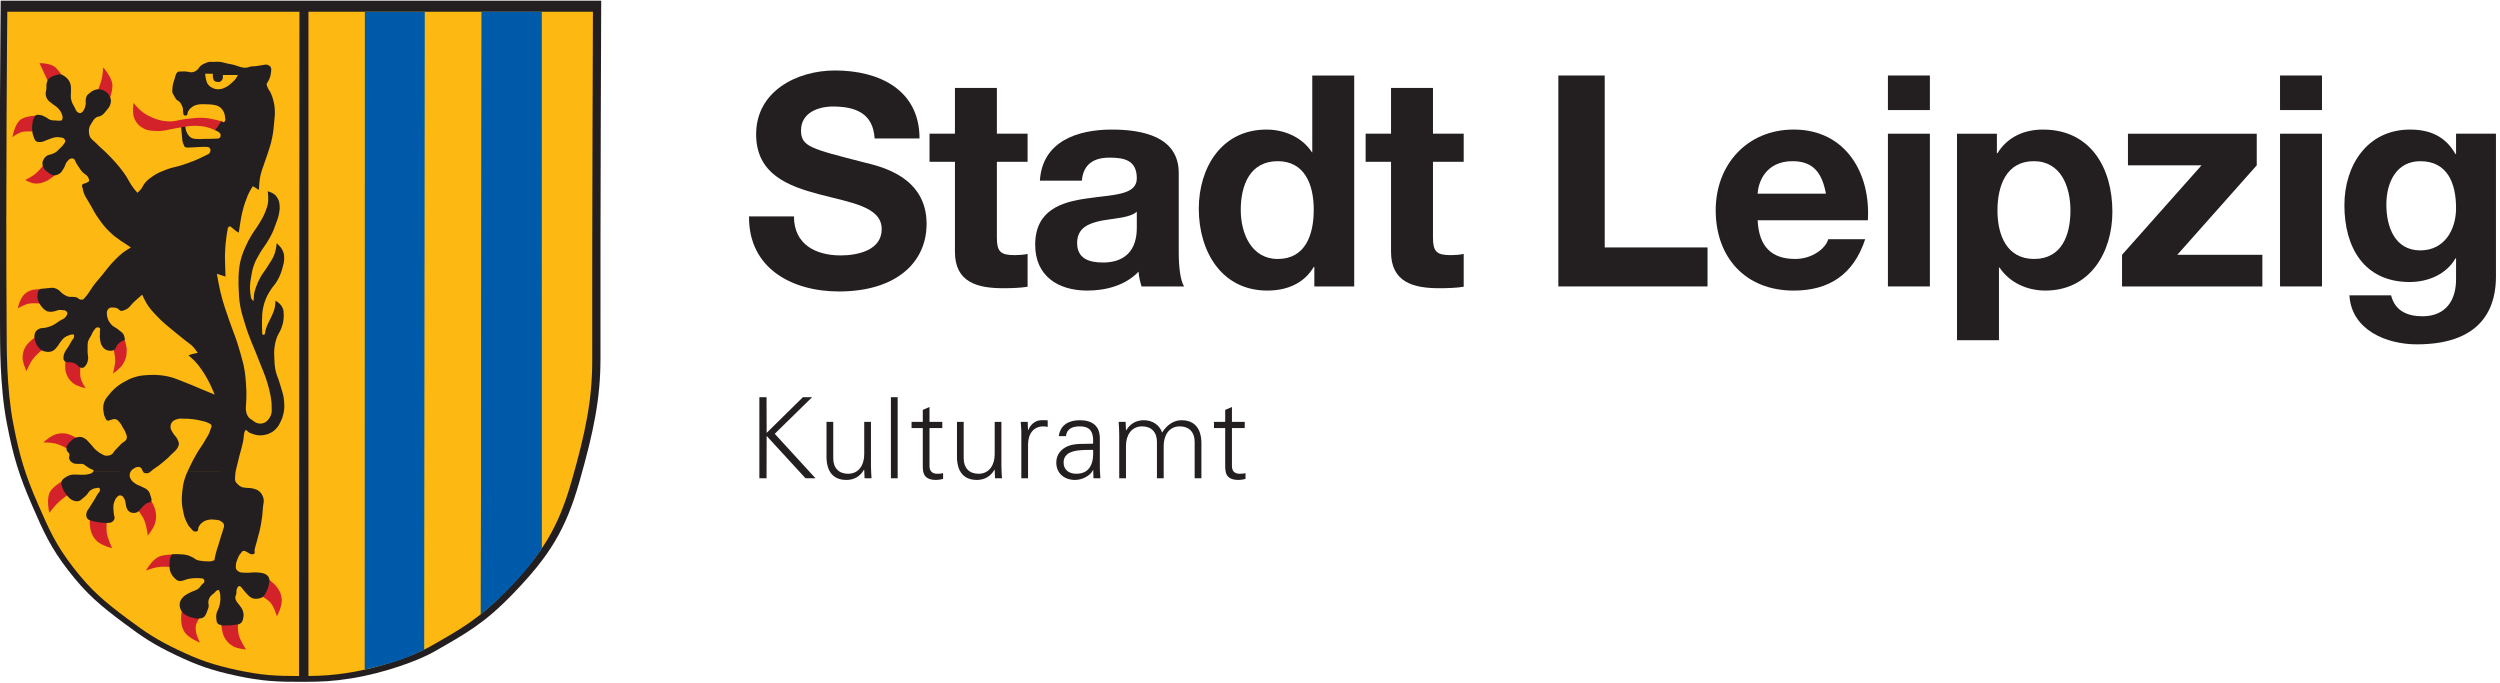
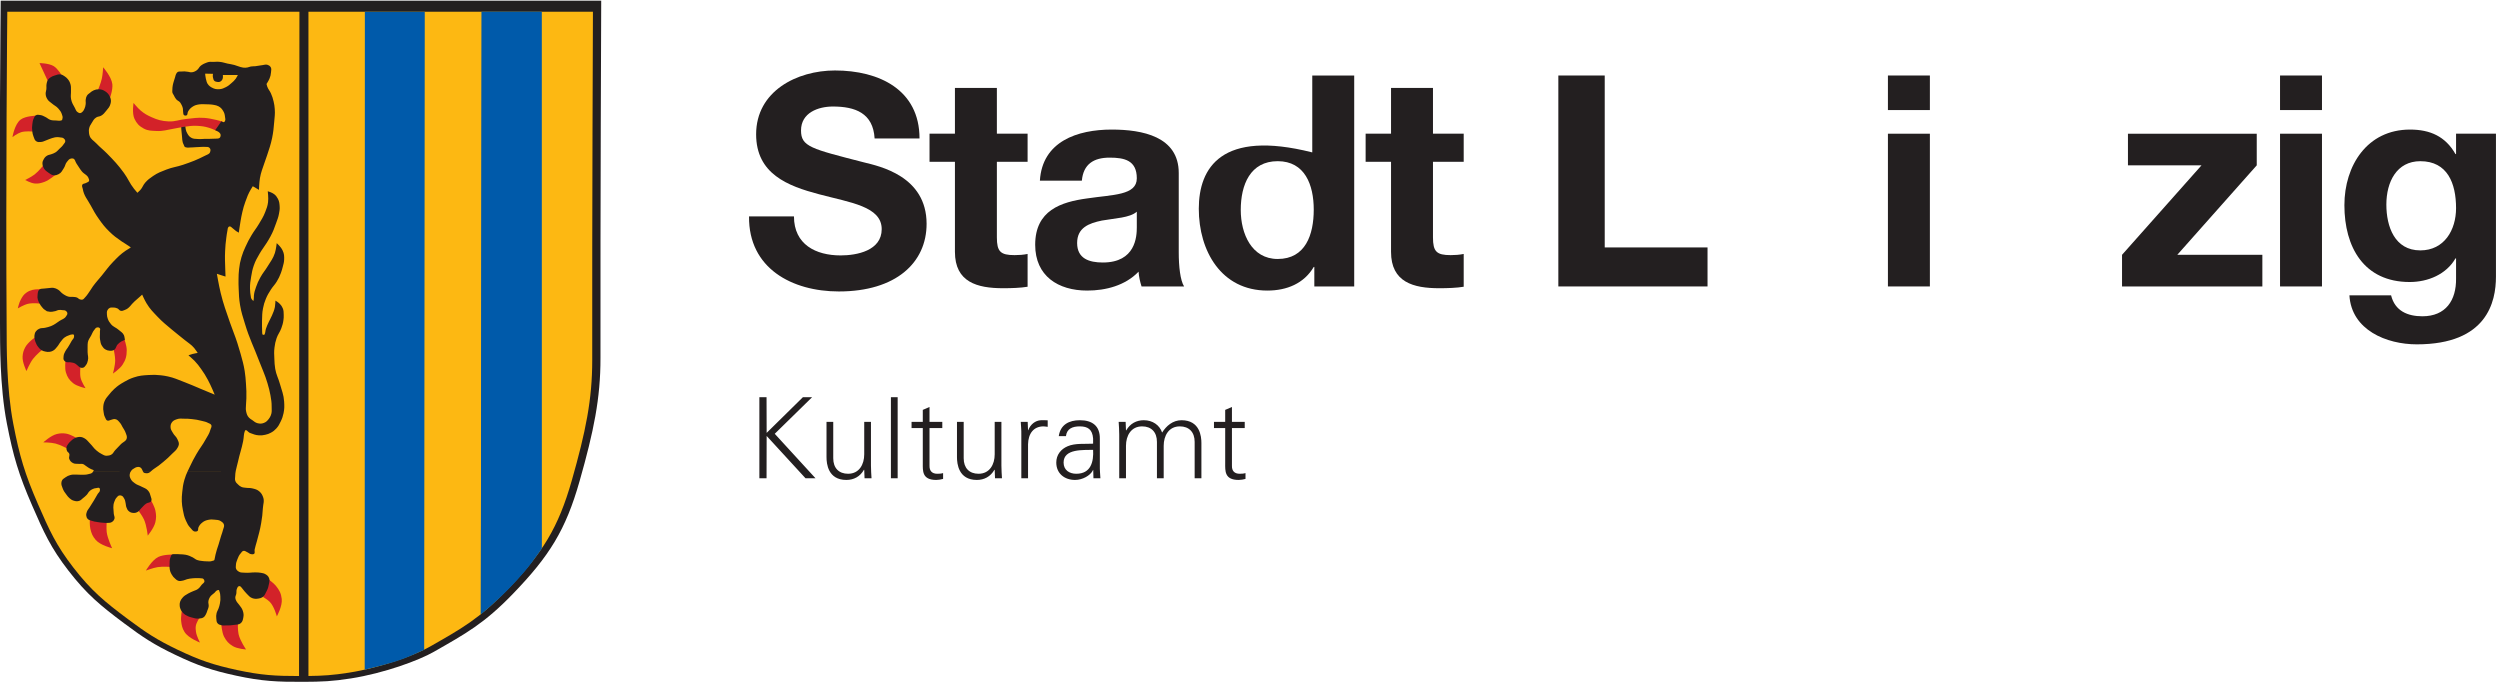
<svg xmlns="http://www.w3.org/2000/svg" width="100%" height="100%" viewBox="0 0 611 167" xml:space="preserve" style="fill-rule:evenodd;clip-rule:evenodd;stroke-linejoin:round;stroke-miterlimit:2;">
  <g transform="matrix(4.167,0,0,4.167,1020.89,-2083.99)">
    <g transform="matrix(1,0,0,1,-378.054,433.465)">
      <path d="M133.101,66.692L168.322,66.692C168.322,66.692 168.268,79.004 168.279,87.651C168.283,90.012 167.882,91.958 167.056,94.862C166.239,97.743 165.28,99.267 163.152,101.473C161.461,103.227 160.385,103.81 158.504,104.883C157.627,105.385 155.606,106.134 153.637,106.444C152.561,106.613 151.941,106.639 150.851,106.643C149.312,106.65 148.426,106.609 146.921,106.284C145.477,105.971 144.669,105.693 143.336,105.057C142.102,104.468 141.446,104.037 140.351,103.218C138.943,102.166 138.151,101.512 137.074,100.121C136.029,98.771 135.625,97.863 134.944,96.298C134.158,94.495 133.836,93.409 133.461,91.478C133.035,89.278 133.068,86.706 133.061,85.748C132.998,77.038 133.101,66.692 133.101,66.692" style="fill:rgb(35,31,32);fill-rule:nonzero;" />
    </g>
    <g transform="matrix(1,0,0,1,-378.054,433.465)">
      <path d="M150.599,106.303C149.218,106.304 148.366,106.254 146.966,105.951C145.557,105.648 144.77,105.376 143.47,104.757C142.266,104.181 141.627,103.76 140.559,102.962C139.185,101.935 138.413,101.298 137.363,99.941C136.344,98.626 135.95,97.74 135.285,96.215C134.519,94.455 134.204,93.397 133.84,91.513C133.425,89.368 133.456,86.859 133.45,85.925C133.389,77.43 133.488,67.341 133.488,67.341L150.622,67.341L150.599,106.303Z" style="fill:rgb(253,184,18);fill-rule:nonzero;" />
    </g>
    <g transform="matrix(1,0,0,1,-378.054,433.465)">
      <path d="M151.151,67.341L167.836,67.341C167.836,67.341 167.784,79.349 167.795,87.782C167.798,90.084 167.408,91.982 166.602,94.814C165.804,97.622 164.869,99.108 162.794,101.259C161.145,102.971 160.096,103.539 158.262,104.586C157.407,105.075 155.436,105.806 153.515,106.107C152.587,106.252 152.007,106.29 151.151,106.3L151.151,67.341Z" style="fill:rgb(253,184,18);fill-rule:nonzero;" />
    </g>
    <g transform="matrix(1,0,0,1,-378.054,433.465)">
      <path d="M154.46,67.345L157.973,67.345L157.939,104.76C157.939,104.76 157.283,105.072 156.85,105.239C156.294,105.451 155.969,105.539 155.395,105.695C155.029,105.795 154.45,105.927 154.45,105.927L154.46,67.345Z" style="fill:rgb(0,90,170);fill-rule:nonzero;" />
    </g>
    <g transform="matrix(1,0,0,1,-378.054,433.465)">
      <path d="M161.311,67.345L164.824,67.345C164.824,67.517 164.805,98.66 164.805,98.66C164.805,98.66 164.582,99.139 164.228,99.638C163.873,100.138 163.387,100.659 162.983,101.094C162.364,101.761 161.261,102.672 161.261,102.672L161.311,67.345Z" style="fill:rgb(0,90,170);fill-rule:nonzero;" />
    </g>
    <g transform="matrix(1,0,0,1,-378.054,433.465)">
      <path d="M135.877,71.432C135.877,71.432 136.073,71.228 136.234,71.158C136.402,71.087 136.696,71.092 136.696,71.092C136.696,71.092 136.459,70.689 136.218,70.536C135.934,70.357 135.377,70.353 135.377,70.353L135.877,71.432Z" style="fill:rgb(211,34,41);fill-rule:nonzero;" />
    </g>
    <g transform="matrix(1,0,0,1,-378.054,433.465)">
      <path d="M139.11,70.598C139.11,70.598 139.089,71.013 139.031,71.271C138.971,71.541 138.802,71.942 138.802,71.942C138.802,71.942 139.048,72 139.179,72.088C139.333,72.193 139.491,72.451 139.491,72.451C139.491,72.451 139.688,71.929 139.649,71.588C139.599,71.151 139.11,70.598 139.11,70.598" style="fill:rgb(211,34,41);fill-rule:nonzero;" />
    </g>
    <g transform="matrix(1,0,0,1,-378.054,433.465)">
      <path d="M135.19,73.438C135.19,73.438 134.561,73.445 134.266,73.67C133.916,73.936 133.79,74.692 133.79,74.692C133.79,74.692 134.081,74.474 134.298,74.407C134.552,74.326 134.981,74.367 134.981,74.367C134.981,74.367 134.998,74.032 135.051,73.827C135.091,73.671 135.19,73.438 135.19,73.438" style="fill:rgb(211,34,41);fill-rule:nonzero;" />
    </g>
    <g transform="matrix(1,0,0,1,-378.054,433.465)">
      <path d="M135.617,76.333C135.617,76.333 135.767,76.574 135.907,76.683C136.053,76.795 136.337,76.882 136.337,76.882C136.337,76.882 135.961,77.217 135.666,77.321C135.454,77.394 135.322,77.434 135.098,77.415C134.865,77.395 134.535,77.209 134.535,77.209C134.535,77.209 134.891,77.038 135.089,76.885C135.326,76.702 135.617,76.333 135.617,76.333" style="fill:rgb(211,34,41);fill-rule:nonzero;" />
    </g>
    <g transform="matrix(1,0,0,1,-378.054,433.465)">
      <path d="M145.819,74.353L146.123,73.784C146.123,73.784 145.475,73.597 145.047,73.567C144.629,73.538 144.391,73.589 143.973,73.631C143.566,73.67 143.342,73.796 142.934,73.773C142.534,73.75 142.303,73.685 141.937,73.52C141.674,73.401 141.526,73.318 141.305,73.132C141.125,72.98 140.893,72.69 140.893,72.69C140.893,72.69 140.792,73.293 140.948,73.622C141.08,73.9 141.222,74.048 141.492,74.193C141.748,74.329 141.932,74.318 142.222,74.335C142.626,74.358 142.852,74.266 143.252,74.2C143.472,74.165 143.593,74.128 143.815,74.097C144.135,74.053 144.32,74.015 144.643,74.034C144.907,74.05 145.057,74.07 145.309,74.145C145.515,74.206 145.819,74.353 145.819,74.353" style="fill:rgb(211,34,41);fill-rule:nonzero;" />
    </g>
    <g transform="matrix(1,0,0,1,-378.054,433.465)">
      <path d="M135.47,83.619C135.47,83.619 135.163,83.604 134.976,83.653C134.829,83.694 134.743,83.723 134.618,83.81C134.445,83.93 134.377,84.045 134.276,84.23C134.175,84.413 134.104,84.739 134.104,84.739C134.104,84.739 134.454,84.53 134.704,84.471C134.988,84.405 135.453,84.46 135.453,84.46C135.453,84.46 135.316,84.172 135.334,83.981C135.349,83.831 135.47,83.619 135.47,83.619" style="fill:rgb(211,34,41);fill-rule:nonzero;" />
    </g>
    <g transform="matrix(1,0,0,1,-378.054,433.465)">
      <path d="M135.148,86.411C135.148,86.411 135.191,86.701 135.287,86.855C135.369,86.989 135.565,87.143 135.565,87.143C135.565,87.143 135.18,87.457 134.992,87.707C134.803,87.958 134.611,88.415 134.611,88.415C134.611,88.415 134.359,87.902 134.385,87.557C134.401,87.345 134.437,87.224 134.533,87.034C134.687,86.729 135.148,86.411 135.148,86.411" style="fill:rgb(211,34,41);fill-rule:nonzero;" />
    </g>
    <g transform="matrix(1,0,0,1,-378.054,433.465)">
      <path d="M136.902,87.811C136.902,87.811 137.24,87.781 137.427,87.866C137.591,87.942 137.777,88.169 137.777,88.169C137.777,88.169 137.733,88.568 137.789,88.813C137.847,89.068 138.077,89.42 138.077,89.42C138.077,89.42 137.583,89.319 137.345,89.123C137.117,88.936 137.011,88.776 136.925,88.493C136.847,88.238 136.902,87.811 136.902,87.811" style="fill:rgb(211,34,41);fill-rule:nonzero;" />
    </g>
    <g transform="matrix(1,0,0,1,-378.054,433.465)">
      <path d="M139.73,87.159C139.73,87.159 139.818,86.877 139.942,86.744C140.065,86.612 140.341,86.506 140.341,86.506C140.341,86.506 140.493,86.917 140.493,87.19C140.493,87.539 140.434,87.757 140.244,88.049C140.081,88.298 139.683,88.562 139.683,88.562C139.683,88.562 139.814,88.097 139.816,87.792C139.816,87.543 139.73,87.159 139.73,87.159" style="fill:rgb(211,34,41);fill-rule:nonzero;" />
    </g>
    <g transform="matrix(1,0,0,1,-378.054,433.465)">
      <path d="M136.989,92.953C136.989,92.953 137.083,92.754 137.173,92.651C137.302,92.503 137.587,92.364 137.587,92.364C137.587,92.364 137.207,92.126 136.933,92.084C136.725,92.054 136.6,92.061 136.396,92.107C136.041,92.191 135.601,92.598 135.601,92.598C135.601,92.598 136.046,92.599 136.317,92.668C136.594,92.738 136.989,92.953 136.989,92.953" style="fill:rgb(211,34,41);fill-rule:nonzero;" />
    </g>
    <g transform="matrix(1,0,0,1,-378.054,433.465)">
-       <path d="M136.695,94.887C136.695,94.887 136.742,95.169 136.816,95.333C136.882,95.477 137.038,95.676 137.038,95.676C137.038,95.676 136.699,95.916 136.504,96.096C136.265,96.32 135.952,96.73 135.952,96.73C135.952,96.73 135.762,95.924 135.991,95.504C136.166,95.184 136.695,94.887 136.695,94.887" style="fill:rgb(211,34,41);fill-rule:nonzero;" />
-     </g>
+       </g>
    <g transform="matrix(1,0,0,1,-378.054,433.465)">
      <path d="M138.327,97.116C138.327,97.116 138.63,97.201 138.829,97.236C139.017,97.267 139.317,97.289 139.317,97.289C139.317,97.289 139.293,97.632 139.317,97.85C139.363,98.241 139.637,98.807 139.637,98.807C139.637,98.807 138.945,98.638 138.671,98.317C138.49,98.105 138.424,97.943 138.36,97.671C138.311,97.46 138.327,97.116 138.327,97.116" style="fill:rgb(211,34,41);fill-rule:nonzero;" />
    </g>
    <g transform="matrix(1,0,0,1,-378.054,433.465)">
      <path d="M141.162,96.581C141.162,96.581 141.348,96.363 141.492,96.252C141.645,96.133 141.92,96.002 141.92,96.002C141.92,96.002 142.127,96.36 142.177,96.612C142.228,96.871 142.228,97.033 142.17,97.29C142.09,97.63 141.725,98.068 141.725,98.068C141.725,98.068 141.662,97.458 141.5,97.111C141.396,96.888 141.162,96.581 141.162,96.581" style="fill:rgb(211,34,41);fill-rule:nonzero;" />
    </g>
    <g transform="matrix(1,0,0,1,-378.054,433.465)">
      <path d="M143.054,99.901C143.054,99.901 143.073,99.709 143.095,99.588C143.125,99.425 143.198,99.178 143.198,99.178C143.198,99.178 142.644,99.169 142.34,99.321C141.964,99.508 141.617,100.118 141.617,100.118C141.617,100.118 142.032,99.959 142.309,99.915C142.596,99.871 143.054,99.901 143.054,99.901" style="fill:rgb(211,34,41);fill-rule:nonzero;" />
    </g>
    <g transform="matrix(1,0,0,1,-378.054,433.465)">
      <path d="M143.734,102.416C143.734,102.416 143.968,102.644 144.15,102.736C144.371,102.846 144.763,102.884 144.763,102.884C144.763,102.884 144.579,103.157 144.546,103.359C144.525,103.493 144.536,103.573 144.554,103.709C144.59,103.968 144.787,104.339 144.787,104.339C144.787,104.339 144.105,104.082 143.882,103.716C143.75,103.502 143.718,103.351 143.687,103.102C143.653,102.836 143.734,102.416 143.734,102.416" style="fill:rgb(211,34,41);fill-rule:nonzero;" />
    </g>
    <g transform="matrix(1,0,0,1,-378.054,433.465)">
      <path d="M146.041,103.263C146.041,103.263 146.354,103.313 146.555,103.296C146.737,103.281 147.013,103.193 147.013,103.193C147.013,103.193 146.997,103.599 147.053,103.849C147.136,104.229 147.491,104.744 147.491,104.744C147.491,104.744 146.984,104.711 146.718,104.549C146.465,104.398 146.341,104.257 146.203,103.997C146.068,103.738 146.041,103.263 146.041,103.263" style="fill:rgb(211,34,41);fill-rule:nonzero;" />
    </g>
    <g transform="matrix(1,0,0,1,-378.054,433.465)">
      <path d="M148.487,101.667C148.487,101.667 148.655,101.326 148.722,101.095C148.773,100.921 148.814,100.64 148.814,100.64C148.814,100.64 149.103,100.84 149.243,101.013C149.45,101.269 149.547,101.457 149.585,101.784C149.632,102.196 149.297,102.806 149.297,102.806C149.297,102.806 149.144,102.218 148.884,101.954C148.751,101.819 148.487,101.667 148.487,101.667" style="fill:rgb(211,34,41);fill-rule:nonzero;" />
    </g>
    <g transform="matrix(1,0,0,1,-378.054,433.465)">
      <path d="M144.072,94.28C143.996,94.441 143.935,94.584 143.875,94.795C143.796,95.072 143.776,95.236 143.747,95.524C143.727,95.735 143.714,95.855 143.723,96.065C143.732,96.259 143.749,96.368 143.785,96.559C143.833,96.81 143.858,96.958 143.965,97.19C144.046,97.364 144.091,97.471 144.225,97.609C144.324,97.712 144.373,97.83 144.516,97.829C144.561,97.829 144.591,97.828 144.631,97.805C144.711,97.757 144.662,97.661 144.702,97.577C144.762,97.456 144.812,97.39 144.918,97.305C145.04,97.205 145.133,97.173 145.286,97.14C145.422,97.112 145.504,97.118 145.641,97.131C145.794,97.147 145.898,97.14 146.024,97.227C146.104,97.282 146.158,97.319 146.191,97.411C146.232,97.526 146.17,97.601 146.143,97.721C146.111,97.861 146.075,97.934 146.032,98.072C145.97,98.269 145.942,98.382 145.881,98.581C145.842,98.706 145.814,98.774 145.777,98.899C145.712,99.122 145.682,99.242 145.639,99.478C145.629,99.539 145.562,99.53 145.507,99.552C145.388,99.597 145.308,99.577 145.18,99.575C145.068,99.574 145.005,99.567 144.893,99.552C144.783,99.536 144.718,99.536 144.614,99.495C144.51,99.455 144.468,99.397 144.368,99.346C144.213,99.268 144.12,99.226 143.949,99.19C143.823,99.165 143.749,99.168 143.62,99.162C143.505,99.155 143.44,99.145 143.325,99.154C143.257,99.159 143.209,99.14 143.15,99.177C143.084,99.221 143.083,99.283 143.053,99.357C142.997,99.504 143.014,99.6 143.007,99.758C143.003,99.838 142.998,99.883 143.006,99.963C143.023,100.124 143.053,100.22 143.137,100.359C143.198,100.462 143.243,100.516 143.334,100.593C143.392,100.645 143.426,100.681 143.498,100.71C143.612,100.752 143.691,100.725 143.81,100.7C143.896,100.683 143.938,100.65 144.023,100.626C144.155,100.591 144.232,100.581 144.368,100.57C144.47,100.56 144.528,100.56 144.631,100.561C144.713,100.561 144.761,100.557 144.844,100.57C144.899,100.577 144.939,100.568 144.984,100.603C145.027,100.636 145.041,100.672 145.049,100.725C145.065,100.834 144.953,100.869 144.885,100.954C144.805,101.056 144.768,101.126 144.663,101.2C144.569,101.269 144.498,101.275 144.393,101.324C144.277,101.378 144.207,101.399 144.096,101.464C143.951,101.549 143.858,101.593 143.752,101.726C143.694,101.799 143.659,101.843 143.629,101.931C143.602,102.007 143.596,102.055 143.597,102.136C143.597,102.231 143.609,102.286 143.646,102.374C143.681,102.463 143.714,102.508 143.777,102.58C143.872,102.688 143.949,102.732 144.08,102.793C144.16,102.83 144.209,102.843 144.295,102.866C144.467,102.914 144.572,102.952 144.75,102.93C144.85,102.917 144.916,102.917 145,102.858C145.072,102.806 145.095,102.755 145.139,102.678C145.182,102.601 145.191,102.548 145.221,102.465C145.251,102.382 145.278,102.338 145.295,102.251C145.322,102.112 145.256,102.027 145.286,101.89C145.305,101.81 145.32,101.765 145.361,101.693C145.434,101.562 145.529,101.525 145.639,101.422C145.702,101.363 145.722,101.303 145.803,101.275C145.835,101.264 145.854,101.247 145.885,101.258C145.925,101.273 145.919,101.317 145.935,101.357C145.977,101.462 145.975,101.531 145.984,101.644C145.995,101.8 145.988,101.891 145.959,102.045C145.937,102.163 145.917,102.227 145.877,102.341C145.839,102.453 145.788,102.505 145.762,102.62C145.735,102.739 145.732,102.811 145.746,102.933C145.76,103.048 145.749,103.133 145.828,103.219C145.895,103.291 145.961,103.301 146.056,103.324C146.153,103.348 146.212,103.334 146.312,103.334C146.51,103.335 146.624,103.335 146.82,103.301C146.963,103.274 147.071,103.299 147.181,103.203C147.285,103.113 147.302,103.018 147.329,102.882C147.362,102.723 147.349,102.62 147.297,102.465C147.247,102.314 147.173,102.249 147.083,102.12C147.022,102.032 146.966,101.995 146.919,101.898C146.889,101.835 146.868,101.797 146.862,101.726C146.852,101.628 146.901,101.576 146.919,101.48C146.941,101.362 146.908,101.284 146.96,101.176C146.988,101.116 146.997,101.063 147.059,101.038C147.158,100.994 147.219,101.109 147.289,101.192C147.377,101.295 147.428,101.377 147.535,101.48C147.649,101.591 147.705,101.679 147.854,101.734C147.987,101.782 148.076,101.781 148.215,101.759C148.301,101.745 148.353,101.735 148.428,101.693C148.582,101.608 148.613,101.487 148.694,101.331C148.786,101.155 148.807,101.058 148.847,100.845C148.87,100.718 148.881,100.658 148.839,100.553C148.792,100.438 148.725,100.385 148.617,100.324C148.528,100.273 148.464,100.27 148.362,100.249C148.178,100.213 147.879,100.228 147.879,100.228C147.879,100.228 147.588,100.259 147.404,100.242C147.267,100.228 147.173,100.251 147.059,100.176C146.988,100.131 146.944,100.096 146.911,100.02C146.879,99.947 146.891,99.896 146.895,99.815C146.9,99.67 146.931,99.589 146.984,99.455C147.042,99.307 147.076,99.219 147.181,99.101C147.236,99.04 147.258,98.979 147.338,98.962C147.424,98.942 147.47,99.002 147.551,99.035C147.654,99.077 147.695,99.149 147.805,99.157C147.863,99.162 147.903,99.172 147.952,99.141C148.038,99.089 147.974,98.986 147.994,98.888C148.032,98.696 148.076,98.593 148.125,98.403C148.234,97.983 148.309,97.748 148.38,97.321C148.435,96.991 148.459,96.802 148.477,96.468C148.493,96.206 148.582,96.039 148.486,95.795C148.435,95.662 148.392,95.587 148.289,95.491C148.151,95.363 148.031,95.338 147.846,95.294C147.706,95.261 147.621,95.283 147.477,95.261C147.377,95.246 147.316,95.252 147.223,95.212C147.137,95.174 147.094,95.139 147.026,95.072C146.949,95 146.897,94.959 146.862,94.859C146.826,94.76 146.851,94.694 146.853,94.589C146.856,94.471 146.868,94.372 146.885,94.279L144.072,94.28ZM141.434,94.28C141.444,94.31 141.452,94.336 141.48,94.36C141.529,94.4 141.573,94.402 141.636,94.409C141.766,94.424 141.845,94.359 141.931,94.282L141.434,94.28ZM138.539,94.28C138.529,94.301 138.516,94.326 138.503,94.343C138.429,94.437 138.338,94.435 138.223,94.467C138.085,94.503 138,94.493 137.857,94.497C137.746,94.5 137.682,94.489 137.57,94.489C137.421,94.491 137.333,94.473 137.189,94.513C137.07,94.546 137.002,94.578 136.902,94.648C136.803,94.719 136.721,94.753 136.681,94.868C136.672,94.893 136.67,94.907 136.665,94.933C136.639,95.074 136.685,95.159 136.734,95.293C136.793,95.453 136.856,95.532 136.958,95.667C137.021,95.751 137.053,95.801 137.132,95.868C137.218,95.942 137.272,95.983 137.378,96.016C137.503,96.055 137.591,96.069 137.715,96.025C137.807,95.991 137.842,95.938 137.919,95.877C138.014,95.802 138.067,95.759 138.15,95.672C138.223,95.591 138.239,95.523 138.321,95.451C138.371,95.405 138.403,95.382 138.462,95.352C138.553,95.304 138.613,95.287 138.716,95.278C138.786,95.272 138.85,95.233 138.896,95.287C138.928,95.323 138.923,95.36 138.921,95.409C138.917,95.508 138.84,95.543 138.788,95.627C138.7,95.775 138.655,95.862 138.566,96.01C138.469,96.169 138.409,96.256 138.311,96.415C138.249,96.518 138.189,96.565 138.152,96.678C138.125,96.762 138.107,96.814 138.12,96.901C138.132,96.981 138.151,97.032 138.207,97.091C138.268,97.156 138.329,97.158 138.413,97.19C138.547,97.24 138.631,97.248 138.774,97.272C138.908,97.295 138.986,97.305 139.123,97.315C139.216,97.321 139.268,97.33 139.361,97.322C139.463,97.315 139.532,97.325 139.618,97.272C139.693,97.226 139.732,97.182 139.765,97.1C139.813,96.981 139.74,96.9 139.732,96.772C139.719,96.502 139.669,96.333 139.765,96.081C139.807,95.976 139.828,95.91 139.905,95.828C139.955,95.774 139.981,95.729 140.053,95.713C140.1,95.702 140.13,95.707 140.175,95.72C140.275,95.752 140.305,95.827 140.357,95.917C140.406,96.006 140.404,96.07 140.428,96.168C140.451,96.265 140.44,96.325 140.477,96.415C140.515,96.512 140.539,96.573 140.62,96.638C140.694,96.699 140.753,96.723 140.85,96.734C140.959,96.747 141.03,96.732 141.127,96.681C141.229,96.628 141.253,96.552 141.336,96.472C141.451,96.358 141.504,96.281 141.636,96.188C141.744,96.114 141.879,96.152 141.932,96.032C141.975,95.935 141.926,95.864 141.899,95.762C141.862,95.622 141.837,95.536 141.742,95.425C141.632,95.294 141.517,95.279 141.365,95.196C141.215,95.113 141.108,95.103 140.971,94.999C140.871,94.923 140.803,94.88 140.741,94.77C140.683,94.666 140.652,94.591 140.668,94.473C140.677,94.396 140.698,94.351 140.741,94.285C140.742,94.284 140.745,94.282 140.746,94.279L138.539,94.28Z" style="fill:rgb(35,31,32);fill-rule:nonzero;" />
    </g>
    <g transform="matrix(1,0,0,1,-378.054,433.465)">
      <path d="M140.746,94.28C140.804,94.192 140.862,94.157 140.955,94.105C141.004,94.077 141.031,94.059 141.086,94.048C141.172,94.031 141.237,94.031 141.309,94.081C141.363,94.119 141.372,94.163 141.407,94.219C141.42,94.241 141.426,94.262 141.434,94.282L141.932,94.28C141.978,94.239 142.027,94.192 142.087,94.154C142.313,94.011 142.431,93.916 142.637,93.744C142.851,93.567 142.967,93.459 143.162,93.26C143.288,93.13 143.389,93.075 143.473,92.916C143.51,92.848 143.535,92.809 143.548,92.734C143.567,92.607 143.516,92.534 143.466,92.415C143.396,92.252 143.287,92.202 143.202,92.046C143.135,91.922 143.067,91.853 143.063,91.711C143.059,91.596 143.076,91.52 143.142,91.425C143.218,91.317 143.304,91.287 143.429,91.242C143.593,91.181 143.701,91.212 143.875,91.21C144.048,91.208 144.146,91.215 144.319,91.234C144.538,91.258 144.663,91.276 144.877,91.333C145.039,91.374 145.137,91.385 145.283,91.465C145.348,91.499 145.402,91.505 145.443,91.568C145.508,91.669 145.424,91.758 145.394,91.874C145.332,92.104 145.237,92.213 145.123,92.423C144.933,92.771 144.778,92.94 144.581,93.284C144.42,93.567 144.332,93.728 144.195,94.023C144.15,94.12 144.11,94.203 144.072,94.282L146.885,94.28C146.918,94.105 146.97,93.952 147.017,93.736C147.12,93.258 147.226,93 147.322,92.521C147.367,92.29 147.351,92.092 147.424,91.926C147.488,91.783 147.604,92.005 147.723,92.046C147.92,92.115 148.032,92.174 148.24,92.185C148.388,92.195 148.474,92.185 148.617,92.153C148.754,92.121 148.831,92.097 148.953,92.029C149.089,91.955 149.16,91.897 149.266,91.783C149.392,91.647 149.438,91.548 149.519,91.382C149.61,91.196 149.649,91.083 149.692,90.881C149.745,90.624 149.741,90.47 149.725,90.208C149.699,89.796 149.591,89.577 149.481,89.179C149.384,88.828 149.264,88.646 149.202,88.286C149.164,88.063 149.162,87.933 149.152,87.707C149.141,87.444 149.126,87.293 149.16,87.031C149.187,86.817 149.213,86.696 149.281,86.491C149.362,86.25 149.476,86.142 149.561,85.901C149.623,85.724 149.659,85.621 149.683,85.434C149.7,85.31 149.705,85.239 149.7,85.114C149.694,84.962 149.701,84.868 149.643,84.729C149.596,84.618 149.553,84.561 149.47,84.474C149.386,84.383 149.215,84.285 149.215,84.285C149.215,84.285 149.21,84.512 149.184,84.654C149.144,84.857 149.092,84.965 149.011,85.155C148.946,85.309 148.891,85.388 148.822,85.54C148.754,85.692 148.707,85.775 148.658,85.934C148.62,86.057 148.635,86.115 148.585,86.254C148.573,86.288 148.535,86.295 148.499,86.291C148.442,86.282 148.439,86.227 148.437,86.156C148.428,85.813 148.42,85.725 148.428,85.451C148.438,85.172 148.432,85.011 148.486,84.737C148.53,84.517 148.565,84.393 148.65,84.186C148.744,83.957 148.82,83.837 148.953,83.629C149.073,83.442 149.175,83.36 149.29,83.169C149.403,82.981 149.459,82.868 149.536,82.661C149.586,82.526 149.607,82.448 149.643,82.308C149.683,82.147 149.717,82.056 149.725,81.89C149.733,81.673 149.729,81.536 149.634,81.34C149.6,81.269 149.574,81.231 149.528,81.168C149.448,81.057 149.29,80.913 149.29,80.913C149.29,80.913 149.252,81.27 149.184,81.487C149.077,81.82 148.938,81.977 148.756,82.275C148.601,82.535 148.474,82.657 148.33,82.924C148.215,83.137 148.153,83.26 148.076,83.49C148.013,83.677 147.972,83.785 147.953,83.982C147.946,84.052 147.951,84.092 147.945,84.162C147.94,84.213 147.929,84.26 147.929,84.293C147.929,84.326 147.795,84.202 147.781,84.113C147.743,83.87 147.727,83.784 147.723,83.572C147.719,83.302 147.746,83.149 147.79,82.884C147.835,82.624 147.858,82.475 147.945,82.226C148.043,81.944 148.132,81.797 148.281,81.537C148.425,81.284 148.538,81.16 148.691,80.913C148.783,80.765 148.838,80.683 148.92,80.527C149.079,80.231 149.146,80.05 149.257,79.733C149.329,79.527 149.381,79.413 149.421,79.199C149.454,79.022 149.476,78.919 149.461,78.739C149.448,78.565 149.438,78.459 149.355,78.304C149.292,78.188 149.245,78.126 149.142,78.042C149.017,77.94 148.765,77.87 148.765,77.87C148.765,77.87 148.815,78.268 148.781,78.517C148.75,78.746 148.7,78.87 148.617,79.084C148.504,79.378 148.4,79.527 148.24,79.798C148.086,80.059 147.967,80.185 147.814,80.445C147.663,80.701 147.582,80.848 147.461,81.119C147.356,81.352 147.296,81.487 147.223,81.733C147.144,82 147.116,82.155 147.083,82.432C147.054,82.67 147.054,82.807 147.05,83.047C147.046,83.255 147.05,83.372 147.058,83.579C147.073,83.959 147.078,84.174 147.14,84.547C147.213,84.984 147.301,85.223 147.428,85.647C147.689,86.516 147.936,86.972 148.257,87.822C148.449,88.332 148.596,88.608 148.749,89.133C148.826,89.404 148.873,89.557 148.922,89.833C148.966,90.091 148.995,90.24 148.993,90.502C148.991,90.701 149.021,90.827 148.945,91.012C148.909,91.101 148.881,91.15 148.822,91.226C148.735,91.336 148.674,91.404 148.543,91.455C148.404,91.51 148.303,91.51 148.158,91.472C148.024,91.437 147.968,91.368 147.854,91.291C147.778,91.24 147.728,91.219 147.666,91.152C147.559,91.038 147.531,90.941 147.497,90.788C147.462,90.64 147.486,90.551 147.488,90.398C147.492,90.253 147.505,90.172 147.51,90.028C147.521,89.685 147.509,89.492 147.486,89.15C147.466,88.865 147.456,88.703 147.412,88.419C147.349,88.02 147.28,87.801 147.174,87.411C147.105,87.162 147.062,87.024 146.984,86.779C146.832,86.303 146.711,86.047 146.549,85.573C146.319,84.897 146.169,84.52 146.001,83.825C145.896,83.394 145.779,82.71 145.779,82.71C145.779,82.71 145.924,82.759 146.015,82.788C146.122,82.823 146.287,82.874 146.287,82.874C146.287,82.874 146.276,82.6 146.271,82.424C146.259,82.017 146.243,81.787 146.263,81.381C146.277,81.066 146.295,80.888 146.336,80.576C146.357,80.421 146.362,80.368 146.399,80.177C146.407,80.128 146.408,79.964 146.509,79.937C146.598,79.914 146.64,80 146.717,80.05C146.798,80.104 146.83,80.154 146.91,80.208C146.969,80.247 147.066,80.298 147.066,80.298C147.066,80.298 147.123,79.879 147.17,79.613C147.207,79.407 147.225,79.29 147.274,79.087C147.33,78.852 147.367,78.718 147.449,78.49C147.554,78.193 147.618,78.024 147.777,77.752C147.817,77.681 147.887,77.575 147.887,77.575L148.248,77.788C148.248,77.788 148.259,77.364 148.306,77.099C148.367,76.744 148.455,76.555 148.568,76.214C148.627,76.036 148.666,75.938 148.725,75.762C148.852,75.369 148.936,75.149 149.02,74.745C149.093,74.383 149.111,74.177 149.142,73.809C149.166,73.513 149.198,73.343 149.175,73.047C149.162,72.875 149.148,72.779 149.109,72.611C149.065,72.421 149.031,72.315 148.953,72.136C148.881,71.968 148.791,71.897 148.732,71.726C148.713,71.668 148.691,71.578 148.691,71.578C148.691,71.578 148.819,71.387 148.871,71.25C148.919,71.124 148.944,71.048 148.953,70.913C148.963,70.778 149.004,70.676 148.92,70.569C148.871,70.505 148.825,70.48 148.749,70.454C148.642,70.418 148.573,70.46 148.461,70.471C148.294,70.487 148.202,70.52 148.035,70.536C147.932,70.546 147.874,70.535 147.772,70.553C147.691,70.568 147.65,70.597 147.568,70.611C147.472,70.625 147.417,70.63 147.322,70.618C147.263,70.611 147.231,70.6 147.174,70.586C147.025,70.548 146.951,70.502 146.804,70.463C146.65,70.421 146.559,70.414 146.402,70.381C146.229,70.344 146.135,70.3 145.959,70.283C145.804,70.265 145.714,70.279 145.558,70.283C145.455,70.284 145.395,70.269 145.294,70.29C145.226,70.305 145.188,70.322 145.123,70.348C145.036,70.382 144.987,70.403 144.909,70.454C144.862,70.486 144.835,70.504 144.795,70.545C144.737,70.6 144.728,70.652 144.671,70.709C144.61,70.77 144.57,70.804 144.491,70.84C144.39,70.886 144.321,70.9 144.211,70.889C144.166,70.885 144.141,70.873 144.097,70.864C143.933,70.836 143.837,70.833 143.67,70.848C143.599,70.854 143.551,70.837 143.49,70.873C143.433,70.906 143.414,70.946 143.384,71.004C143.352,71.062 143.353,71.104 143.333,71.168C143.303,71.271 143.282,71.327 143.251,71.43C143.228,71.513 143.211,71.558 143.195,71.644C143.174,71.748 143.173,71.808 143.169,71.914C143.168,71.974 143.157,72.01 143.169,72.07C143.185,72.14 143.218,72.171 143.251,72.234C143.303,72.329 143.322,72.389 143.391,72.471C143.471,72.568 143.564,72.575 143.637,72.677C143.671,72.725 143.686,72.755 143.712,72.808C143.747,72.883 143.767,72.926 143.785,73.006C143.803,73.091 143.783,73.142 143.801,73.227C143.818,73.304 143.799,73.378 143.867,73.416C143.91,73.438 143.944,73.438 143.99,73.424C144.083,73.394 144.039,73.278 144.089,73.195C144.162,73.072 144.218,73.006 144.335,72.923C144.472,72.828 144.572,72.803 144.737,72.775C144.86,72.754 144.932,72.766 145.057,72.766C145.172,72.768 145.237,72.766 145.352,72.775C145.456,72.784 145.516,72.785 145.618,72.807C145.719,72.829 145.78,72.837 145.872,72.886C146.002,72.956 146.066,73.025 146.143,73.15C146.221,73.274 146.242,73.364 146.258,73.511C146.268,73.604 146.298,73.669 146.254,73.752C146.244,73.773 146.238,73.786 146.221,73.801C146.169,73.85 146.04,73.77 146.04,73.77C146.04,73.77 145.921,73.945 145.844,74.055C145.782,74.146 145.681,74.287 145.681,74.287C145.681,74.287 145.992,74.399 146.001,74.563C146.002,74.616 146.001,74.649 145.975,74.696C145.919,74.801 145.8,74.778 145.68,74.785C145.356,74.805 145.307,74.792 145.068,74.797C144.908,74.8 144.816,74.82 144.654,74.805C144.502,74.791 144.401,74.807 144.27,74.727C144.158,74.661 144.112,74.594 144.047,74.481C143.997,74.394 143.976,74.338 143.954,74.24C143.939,74.175 143.932,74.071 143.932,74.071L143.687,74.113C143.687,74.113 143.703,74.399 143.728,74.581C143.757,74.8 143.729,74.943 143.834,75.138C143.867,75.199 143.866,75.266 143.932,75.286C144.081,75.331 144.118,75.302 144.236,75.302C144.352,75.302 144.417,75.292 144.532,75.286C144.663,75.278 144.737,75.272 144.868,75.269C144.971,75.267 145.029,75.259 145.13,75.269C145.205,75.277 145.259,75.259 145.319,75.302C145.351,75.325 145.367,75.342 145.385,75.376C145.419,75.441 145.407,75.494 145.385,75.565C145.342,75.697 145.222,75.714 145.099,75.778C144.607,76.031 144.316,76.14 143.795,76.318C143.419,76.445 143.187,76.455 142.817,76.599C142.502,76.722 142.317,76.786 142.038,76.976C141.845,77.107 141.734,77.187 141.579,77.362C141.442,77.517 141.424,77.652 141.283,77.804C141.223,77.869 141.119,77.96 141.119,77.96C141.119,77.96 140.995,77.82 140.922,77.727C140.655,77.39 140.584,77.146 140.332,76.8C139.982,76.319 139.748,76.074 139.331,75.65C139.095,75.412 138.938,75.303 138.707,75.06C138.547,74.89 138.386,74.83 138.313,74.609C138.294,74.549 138.288,74.512 138.28,74.45C138.267,74.331 138.266,74.26 138.297,74.146C138.327,74.035 138.368,73.981 138.428,73.883C138.519,73.736 138.561,73.631 138.707,73.539C138.805,73.478 138.886,73.497 138.987,73.441C139.131,73.359 139.189,73.274 139.294,73.145C139.41,73.003 139.495,72.921 139.54,72.742C139.562,72.659 139.574,72.607 139.564,72.522C139.557,72.444 139.539,72.403 139.507,72.332C139.441,72.184 139.373,72.103 139.236,72.012C139.103,71.924 139.004,71.89 138.843,71.89C138.732,71.889 138.667,71.905 138.565,71.947C138.464,71.989 138.415,72.033 138.329,72.103C138.257,72.16 138.206,72.187 138.157,72.267C138.115,72.335 138.108,72.384 138.092,72.464C138.067,72.583 138.103,72.655 138.083,72.775C138.067,72.88 138.056,72.943 138.01,73.038C137.972,73.115 137.951,73.164 137.886,73.219C137.849,73.251 137.827,73.274 137.78,73.284C137.711,73.299 137.667,73.266 137.608,73.227C137.513,73.165 137.508,73.08 137.451,72.981C137.346,72.792 137.274,72.684 137.23,72.471C137.191,72.278 137.231,72.162 137.223,71.963C137.215,71.825 137.235,71.743 137.198,71.611C137.16,71.475 137.123,71.399 137.034,71.291C136.975,71.222 136.936,71.186 136.861,71.135C136.777,71.077 136.724,71.039 136.624,71.021C136.489,70.995 136.41,71.037 136.279,71.077C136.18,71.109 136.12,71.125 136.033,71.184C135.956,71.239 135.909,71.274 135.861,71.356C135.82,71.426 135.812,71.474 135.795,71.553C135.767,71.682 135.793,71.759 135.779,71.89C135.768,71.999 135.73,72.059 135.738,72.169C135.748,72.296 135.776,72.371 135.844,72.48C135.918,72.595 135.996,72.628 136.099,72.717C136.243,72.844 136.36,72.877 136.484,73.022C136.577,73.131 136.635,73.197 136.682,73.333C136.716,73.438 136.754,73.507 136.722,73.612C136.71,73.654 136.713,73.697 136.673,73.711C136.552,73.754 136.467,73.725 136.336,73.719C136.214,73.714 136.142,73.722 136.025,73.686C135.894,73.647 135.845,73.572 135.722,73.514C135.607,73.46 135.543,73.415 135.418,73.399C135.319,73.387 135.248,73.363 135.162,73.416C135.09,73.46 135.078,73.52 135.04,73.596C134.981,73.714 134.976,73.793 134.958,73.924C134.935,74.088 134.931,74.186 134.952,74.35C134.968,74.472 134.979,74.541 135.024,74.654C135.074,74.779 135.085,74.885 135.204,74.949C135.287,74.994 135.348,74.986 135.443,74.982C135.583,74.977 135.654,74.921 135.787,74.876C135.916,74.831 135.984,74.789 136.115,74.752C136.237,74.719 136.308,74.693 136.435,74.696C136.497,74.696 136.531,74.701 136.591,74.712C136.673,74.726 136.732,74.716 136.795,74.769C136.847,74.809 136.875,74.845 136.886,74.909C136.903,75.003 136.832,75.049 136.779,75.13C136.706,75.244 136.639,75.289 136.542,75.384C136.453,75.47 136.41,75.532 136.303,75.597C136.213,75.654 136.15,75.666 136.05,75.704C135.964,75.735 135.907,75.731 135.828,75.778C135.732,75.835 135.685,75.887 135.629,75.983C135.577,76.07 135.553,76.129 135.549,76.229C135.547,76.319 135.563,76.37 135.597,76.452C135.662,76.613 135.757,76.679 135.899,76.779C136.016,76.861 136.088,76.928 136.23,76.935C136.335,76.939 136.398,76.916 136.493,76.87C136.663,76.785 136.71,76.66 136.812,76.5C136.895,76.371 136.886,76.265 136.985,76.147C137.063,76.053 137.109,75.971 137.23,75.95C137.272,75.944 137.296,75.942 137.338,75.95C137.472,75.978 137.464,76.125 137.542,76.238C137.667,76.415 137.718,76.528 137.854,76.697C137.999,76.879 138.196,76.909 138.264,77.132C138.278,77.176 138.296,77.201 138.289,77.247C138.274,77.33 138.187,77.332 138.116,77.378C138.032,77.432 137.931,77.403 137.886,77.493C137.847,77.574 137.896,77.634 137.912,77.722C137.982,78.139 138.177,78.328 138.379,78.699C138.554,79.02 138.651,79.204 138.864,79.503C139.075,79.801 139.201,79.968 139.463,80.224C139.725,80.483 139.897,80.604 140.201,80.815C140.366,80.93 140.471,80.975 140.635,81.094C140.673,81.122 140.733,81.168 140.733,81.168C140.733,81.168 140.545,81.278 140.43,81.356C140.116,81.572 139.966,81.732 139.7,82.005C139.414,82.3 139.289,82.499 139.027,82.816C138.825,83.063 138.698,83.191 138.51,83.448C138.389,83.617 138.34,83.726 138.214,83.891C138.144,83.983 138.109,84.041 138.026,84.121C137.984,84.162 137.967,84.2 137.912,84.219C137.851,84.241 137.809,84.229 137.748,84.211C137.671,84.19 137.649,84.134 137.575,84.104C137.482,84.068 137.421,84.074 137.321,84.064C137.231,84.055 137.179,84.074 137.092,84.055C137.007,84.037 136.962,84.014 136.886,83.973C136.819,83.938 136.783,83.911 136.722,83.867C136.612,83.787 136.577,83.705 136.46,83.637C136.371,83.585 136.315,83.557 136.214,83.539C136.106,83.519 136.044,83.54 135.935,83.547C135.81,83.555 135.739,83.561 135.615,83.579C135.527,83.593 135.467,83.573 135.393,83.621C135.274,83.695 135.28,83.819 135.263,83.959C135.237,84.167 135.293,84.296 135.393,84.481C135.461,84.611 135.623,84.778 135.623,84.778L135.812,84.909C135.812,84.909 135.976,84.934 136.008,84.942C136.041,84.95 136.191,84.929 136.303,84.901C136.383,84.882 136.421,84.847 136.5,84.835C136.59,84.822 136.641,84.831 136.73,84.844C136.805,84.853 136.858,84.84 136.919,84.884C136.969,84.921 136.999,84.955 137.01,85.016C137.023,85.093 136.977,85.136 136.935,85.205C136.839,85.361 136.704,85.374 136.551,85.475C136.36,85.6 136.262,85.694 136.05,85.779C135.92,85.83 135.842,85.845 135.705,85.877C135.565,85.91 135.47,85.874 135.344,85.943C135.268,85.983 135.224,86.013 135.171,86.082C135.113,86.158 135.094,86.216 135.082,86.311C135.071,86.385 135.079,86.428 135.089,86.5C135.1,86.582 135.111,86.627 135.138,86.704C135.186,86.84 135.227,86.915 135.319,87.025C135.379,87.096 135.413,87.14 135.492,87.189C135.57,87.238 135.624,87.251 135.713,87.271C135.814,87.293 135.875,87.303 135.976,87.287C136.049,87.276 136.09,87.263 136.156,87.229C136.278,87.169 136.322,87.094 136.411,86.992C136.505,86.883 136.532,86.801 136.624,86.688C136.707,86.587 136.746,86.519 136.853,86.442C136.94,86.38 136.999,86.357 137.099,86.32C137.165,86.295 137.202,86.275 137.272,86.271C137.313,86.269 137.346,86.253 137.378,86.278C137.414,86.308 137.403,86.348 137.403,86.393C137.404,86.506 137.319,86.549 137.263,86.648C137.176,86.802 137.13,86.892 137.034,87.041C136.978,87.129 136.932,87.169 136.886,87.263C136.832,87.371 136.795,87.438 136.788,87.558C136.782,87.652 136.764,87.722 136.821,87.796C136.848,87.833 136.871,87.848 136.91,87.871C137.011,87.928 137.093,87.881 137.205,87.904C137.311,87.924 137.376,87.926 137.469,87.977C137.541,88.017 137.568,88.058 137.633,88.108C137.683,88.148 137.704,88.183 137.764,88.206C137.821,88.228 137.86,88.236 137.919,88.223C138.01,88.203 138.044,88.141 138.1,88.068C138.17,87.976 138.187,87.908 138.214,87.796C138.261,87.61 138.201,87.496 138.198,87.304C138.197,87.176 138.193,87.103 138.198,86.976C138.202,86.877 138.195,86.818 138.214,86.721C138.25,86.557 138.326,86.484 138.404,86.336C138.475,86.204 138.494,86.114 138.592,85.999C138.645,85.939 138.663,85.878 138.741,85.861C138.804,85.845 138.857,85.849 138.905,85.893C138.966,85.95 138.916,86.024 138.92,86.107C138.931,86.288 138.897,86.395 138.929,86.575C138.955,86.723 138.962,86.817 139.044,86.943C139.108,87.042 139.154,87.1 139.257,87.156C139.339,87.201 139.394,87.214 139.487,87.222C139.553,87.228 139.594,87.232 139.659,87.214C139.692,87.205 139.71,87.196 139.741,87.18C139.878,87.108 139.854,86.964 139.962,86.852C140.037,86.777 140.083,86.735 140.175,86.681C140.251,86.636 140.381,86.59 140.381,86.59C140.381,86.59 140.373,86.418 140.332,86.32C140.263,86.16 140.149,86.115 140.02,85.999C139.856,85.854 139.709,85.833 139.569,85.664C139.476,85.551 139.427,85.48 139.38,85.344C139.348,85.249 139.333,85.19 139.331,85.09C139.328,84.993 139.317,84.928 139.364,84.844C139.399,84.78 139.43,84.744 139.495,84.713C139.558,84.681 139.605,84.688 139.676,84.688C139.78,84.687 139.842,84.697 139.938,84.737C140.031,84.776 140.052,84.868 140.151,84.884C140.239,84.899 140.289,84.864 140.372,84.835C140.657,84.737 140.728,84.525 140.955,84.326C141.086,84.211 141.162,84.147 141.29,84.031C141.333,83.993 141.398,83.932 141.398,83.932C141.398,83.932 141.538,84.251 141.653,84.441C141.858,84.781 142.027,84.94 142.3,85.229C142.603,85.548 142.802,85.699 143.138,85.983C143.428,86.231 143.606,86.354 143.9,86.599C144.117,86.778 144.269,86.851 144.45,87.065C144.539,87.171 144.655,87.353 144.655,87.353C144.655,87.353 144.474,87.38 144.362,87.411C144.263,87.436 144.113,87.493 144.113,87.493C144.113,87.493 144.337,87.679 144.467,87.813C144.637,87.99 144.718,88.102 144.861,88.302C145.028,88.534 145.111,88.674 145.249,88.926C145.43,89.255 145.652,89.8 145.652,89.8C145.652,89.8 145.144,89.588 144.82,89.454C144.433,89.293 144.218,89.191 143.826,89.044C143.472,88.911 143.277,88.811 142.907,88.731C142.746,88.696 142.654,88.681 142.49,88.663C142.218,88.632 142.062,88.631 141.789,88.647C141.441,88.667 141.237,88.679 140.906,88.79C140.675,88.867 140.551,88.932 140.34,89.052C140.102,89.189 139.968,89.275 139.765,89.461C139.626,89.591 139.556,89.673 139.437,89.822C139.349,89.934 139.286,89.99 139.224,90.117C139.158,90.252 139.133,90.338 139.118,90.487C139.104,90.614 139.114,90.689 139.135,90.815C139.153,90.937 139.16,91.011 139.217,91.12C139.262,91.208 139.274,91.3 139.372,91.324C139.442,91.341 139.482,91.298 139.552,91.283C139.654,91.262 139.712,91.216 139.815,91.234C139.95,91.258 140.004,91.344 140.093,91.447C140.168,91.532 140.189,91.597 140.245,91.695C140.325,91.832 140.385,91.904 140.436,92.054C140.471,92.157 140.509,92.217 140.5,92.324C140.481,92.53 140.283,92.564 140.142,92.714C140.016,92.848 139.941,92.922 139.815,93.056C139.715,93.163 139.694,93.273 139.561,93.333C139.501,93.36 139.462,93.365 139.397,93.375C139.355,93.379 139.332,93.384 139.29,93.383C139.181,93.378 139.125,93.333 139.027,93.284C138.9,93.22 138.835,93.169 138.725,93.08C138.548,92.936 138.491,92.811 138.329,92.652C138.209,92.534 138.159,92.437 138.01,92.357C137.94,92.321 137.9,92.297 137.821,92.284C137.742,92.27 137.695,92.277 137.616,92.291C137.549,92.305 137.513,92.319 137.451,92.349C137.339,92.4 137.287,92.453 137.198,92.537C137.136,92.597 137.096,92.629 137.05,92.703C137.002,92.775 136.969,92.82 136.959,92.907C136.952,92.984 136.959,93.033 136.992,93.104C137.024,93.171 137.083,93.184 137.116,93.251C137.17,93.365 137.078,93.455 137.123,93.572C137.17,93.688 137.227,93.75 137.338,93.81C137.45,93.873 137.537,93.845 137.666,93.859C137.78,93.873 137.857,93.834 137.961,93.884C138.006,93.906 138.026,93.929 138.067,93.957C138.198,94.047 138.268,94.105 138.412,94.17C138.469,94.196 138.561,94.228 138.561,94.228C138.561,94.228 138.552,94.252 138.539,94.279L140.746,94.28Z" style="fill:rgb(35,31,32);fill-rule:nonzero;" />
    </g>
    <g transform="matrix(1,0,0,1,-378.054,433.465)">
      <path d="M145.092,70.972C145.092,70.972 145.104,71.151 145.132,71.263C145.171,71.418 145.185,71.522 145.291,71.642C145.351,71.708 145.394,71.738 145.471,71.782C145.638,71.876 145.761,71.899 145.951,71.882C146.098,71.868 146.179,71.828 146.311,71.762C146.453,71.69 146.522,71.627 146.64,71.522C146.747,71.429 146.809,71.376 146.891,71.263C146.945,71.185 147.01,71.052 147.01,71.052L146.131,71.052C146.131,71.052 146.151,71.206 146.111,71.292C146.087,71.346 146.067,71.376 146.021,71.412C145.943,71.472 145.868,71.471 145.771,71.452C145.714,71.44 145.674,71.433 145.632,71.392C145.584,71.348 145.579,71.304 145.562,71.242C145.542,71.174 145.537,71.133 145.541,71.062C145.543,71.031 145.552,70.982 145.552,70.982L145.092,70.972Z" style="fill:rgb(253,184,18);fill-rule:nonzero;" />
    </g>
    <g transform="matrix(1,0,0,1,-378.054,433.465)">
      <path d="M161.311,67.345L164.824,67.345C164.824,67.517 164.839,98.827 164.839,98.827C164.839,98.827 164.496,99.321 164.261,99.626C163.618,100.464 163.105,100.972 162.44,101.626C161.75,102.305 161.261,102.672 161.261,102.672L161.311,67.345Z" style="fill:rgb(0,90,170);fill-rule:nonzero;" />
    </g>
    <g transform="matrix(1,0,0,1,-378.054,433.465)">
      <path d="M176.992,79.346C176.958,82.396 179.522,83.747 182.26,83.747C185.621,83.747 187.406,82.049 187.406,79.78C187.406,76.973 184.634,76.401 183.732,76.176C180.632,75.378 180.041,75.257 180.041,74.304C180.041,73.264 181.047,72.9 181.913,72.9C183.213,72.9 184.27,73.282 184.357,74.772L186.991,74.772C186.991,71.913 184.616,70.786 182.034,70.786C179.799,70.786 177.408,71.999 177.408,74.529C177.408,76.852 179.262,77.562 181.099,78.046C182.918,78.532 184.773,78.756 184.773,80.092C184.773,81.356 183.317,81.633 182.364,81.633C180.908,81.633 179.627,80.993 179.627,79.346L176.992,79.346Z" style="fill:rgb(35,31,32);fill-rule:nonzero;" />
    </g>
    <g transform="matrix(1,0,0,1,-378.054,433.465)">
      <path d="M191.528,71.809L189.068,71.809L189.068,74.494L187.578,74.494L187.578,76.141L189.068,76.141L189.068,81.425C189.068,83.21 190.385,83.557 191.892,83.557C192.378,83.557 192.915,83.54 193.33,83.47L193.33,81.547C193.071,81.599 192.828,81.616 192.568,81.616C191.737,81.616 191.528,81.408 191.528,80.576L191.528,76.141L193.33,76.141L193.33,74.494L191.528,74.494L191.528,71.809Z" style="fill:rgb(35,31,32);fill-rule:nonzero;" />
    </g>
    <g transform="matrix(1,0,0,1,-378.054,433.465)">
      <path d="M196.512,77.249C196.599,76.28 197.205,75.898 198.141,75.898C199.008,75.898 199.735,76.054 199.735,77.111C199.735,78.116 198.331,78.064 196.824,78.29C195.299,78.498 193.775,78.982 193.775,81.01C193.775,82.846 195.126,83.695 196.824,83.695C197.916,83.695 199.059,83.4 199.839,82.586C199.856,82.881 199.926,83.175 200.013,83.453L202.508,83.453C202.282,83.089 202.195,82.275 202.195,81.46L202.195,76.799C202.195,74.65 200.047,74.252 198.262,74.252C196.252,74.252 194.19,74.945 194.051,77.249L196.512,77.249ZM199.735,79.987C199.735,80.525 199.665,82.049 197.742,82.049C196.945,82.049 196.235,81.824 196.235,80.905C196.235,80.005 196.928,79.745 197.691,79.588C198.453,79.45 199.319,79.433 199.735,79.069L199.735,79.987Z" style="fill:rgb(35,31,32);fill-rule:nonzero;" />
    </g>
    <g transform="matrix(1,0,0,1,-378.054,433.465)">
-       <path d="M210.113,78.948C210.113,80.421 209.627,81.842 207.999,81.842C206.473,81.842 205.832,80.368 205.832,78.965C205.832,77.492 206.386,76.106 207.999,76.106C209.592,76.106 210.113,77.492 210.113,78.948M210.147,83.453L212.486,83.453L212.486,71.081L210.026,71.081L210.026,75.587L209.992,75.587L210.009,75.587C209.437,74.703 208.396,74.252 207.34,74.252C204.706,74.252 203.371,76.487 203.371,78.895C203.371,81.373 204.689,83.695 207.391,83.695C208.535,83.695 209.54,83.28 210.113,82.309L210.147,82.309L210.147,83.453Z" style="fill:rgb(35,31,32);fill-rule:nonzero;" />
+       <path d="M210.113,78.948C210.113,80.421 209.627,81.842 207.999,81.842C206.473,81.842 205.832,80.368 205.832,78.965C205.832,77.492 206.386,76.106 207.999,76.106C209.592,76.106 210.113,77.492 210.113,78.948M210.147,83.453L212.486,83.453L212.486,71.081L210.026,71.081L210.026,75.587L209.992,75.587L210.009,75.587C204.706,74.252 203.371,76.487 203.371,78.895C203.371,81.373 204.689,83.695 207.391,83.695C208.535,83.695 209.54,83.28 210.113,82.309L210.147,82.309L210.147,83.453Z" style="fill:rgb(35,31,32);fill-rule:nonzero;" />
    </g>
    <g transform="matrix(1,0,0,1,-378.054,433.465)">
      <path d="M217.106,71.809L214.646,71.809L214.646,74.494L213.156,74.494L213.156,76.141L214.646,76.141L214.646,81.425C214.646,83.21 215.963,83.557 217.47,83.557C217.956,83.557 218.493,83.54 218.908,83.47L218.908,81.547C218.647,81.599 218.405,81.616 218.145,81.616C217.314,81.616 217.106,81.408 217.106,80.576L217.106,76.141L218.908,76.141L218.908,74.494L217.106,74.494L217.106,71.809Z" style="fill:rgb(35,31,32);fill-rule:nonzero;" />
    </g>
    <g transform="matrix(1,0,0,1,-378.054,433.465)">
      <path d="M224.459,83.453L233.209,83.453L233.209,81.165L227.179,81.165L227.179,71.081L224.459,71.081L224.459,83.453Z" style="fill:rgb(35,31,32);fill-rule:nonzero;" />
    </g>
    <g transform="matrix(1,0,0,1,-378.054,433.465)">
-       <path d="M236.149,78.012C236.183,77.319 236.634,76.106 238.193,76.106C239.389,76.106 239.927,76.765 240.152,78.012L236.149,78.012ZM242.612,79.571C242.785,76.816 241.312,74.251 238.263,74.251C235.543,74.251 233.688,76.297 233.688,78.983C233.688,81.754 235.439,83.696 238.263,83.696C240.29,83.696 241.763,82.795 242.457,80.681L240.29,80.681C240.135,81.235 239.338,81.841 238.35,81.841C236.981,81.841 236.219,81.131 236.149,79.571L242.612,79.571Z" style="fill:rgb(35,31,32);fill-rule:nonzero;" />
-     </g>
+       </g>
    <g transform="matrix(1,0,0,1,-378.054,433.465)">
      <path d="M246.25,71.081L243.789,71.081L243.789,73.108L246.25,73.108L246.25,71.081ZM243.789,83.453L246.25,83.453L246.25,74.495L243.789,74.495L243.789,83.453Z" style="fill:rgb(35,31,32);fill-rule:nonzero;" />
    </g>
    <g transform="matrix(1,0,0,1,-378.054,433.465)">
-       <path d="M252.364,81.841C250.769,81.841 250.214,80.455 250.214,79C250.214,77.544 250.734,76.106 252.345,76.106C253.923,76.106 254.494,77.578 254.494,79C254.494,80.455 253.975,81.841 252.364,81.841M247.841,86.606L250.301,86.606L250.301,82.344L250.335,82.344C250.925,83.228 251.948,83.695 253.022,83.695C255.638,83.695 256.954,81.46 256.954,79.069C256.954,76.522 255.69,74.252 252.883,74.252C251.774,74.252 250.803,74.686 250.214,75.638L250.18,75.638L250.18,74.495L247.841,74.495L247.841,86.606Z" style="fill:rgb(35,31,32);fill-rule:nonzero;" />
-     </g>
+       </g>
    <g transform="matrix(1,0,0,1,-378.054,433.465)">
      <path d="M257.52,83.453L265.75,83.453L265.75,81.598L260.761,81.598L265.421,76.349L265.421,74.495L257.867,74.495L257.867,76.349L262.182,76.349L257.52,81.598L257.52,83.453Z" style="fill:rgb(35,31,32);fill-rule:nonzero;" />
    </g>
    <g transform="matrix(1,0,0,1,-378.054,433.465)">
      <path d="M269.247,71.081L266.787,71.081L266.787,73.108L269.247,73.108L269.247,71.081ZM266.787,83.453L269.247,83.453L269.247,74.495L266.787,74.495L266.787,83.453Z" style="fill:rgb(35,31,32);fill-rule:nonzero;" />
    </g>
    <g transform="matrix(1,0,0,1,-378.054,433.465)">
      <path d="M275.015,81.338C273.508,81.338 273.023,79.936 273.023,78.653C273.023,77.318 273.629,76.107 275.015,76.107C276.61,76.107 277.111,77.405 277.111,78.861C277.111,80.144 276.419,81.338 275.015,81.338M279.451,74.494L277.111,74.494L277.111,75.69L277.077,75.69C276.487,74.65 275.586,74.252 274.409,74.252C271.895,74.252 270.562,76.366 270.562,78.688C270.562,81.149 271.706,83.193 274.391,83.193C275.465,83.193 276.54,82.743 277.077,81.807L277.111,81.807L277.111,82.985C277.129,84.268 276.506,85.203 275.136,85.203C274.27,85.203 273.525,84.891 273.3,83.973L270.856,83.973C270.977,86.017 273.04,86.849 274.808,86.849C278.931,86.849 279.451,84.353 279.451,82.881L279.451,74.494Z" style="fill:rgb(35,31,32);fill-rule:nonzero;" />
    </g>
    <g transform="matrix(1,0,0,1,-378.054,433.465)">
      <path d="M204.919,93.82C204.919,94.268 204.873,94.802 205.709,94.802C205.841,94.802 205.985,94.775 206.11,94.742L206.11,94.4C206.005,94.433 205.886,94.439 205.769,94.439C205.465,94.439 205.307,94.274 205.315,93.972L205.315,91.76L206.065,91.76L206.065,91.397L205.315,91.397L205.315,90.522L204.919,90.693L204.919,91.397L204.261,91.397L204.261,91.76L204.919,91.76L204.919,93.82ZM199.08,91.397L198.671,91.397C198.685,91.621 198.704,91.884 198.704,92.142L198.704,94.702L199.1,94.702L199.1,92.8C199.1,92.208 199.396,91.66 200.047,91.66C200.587,91.66 200.916,91.997 200.916,92.57L200.916,94.702L201.312,94.702L201.312,92.8C201.312,92.208 201.608,91.66 202.259,91.66C202.799,91.66 203.128,91.997 203.128,92.57L203.128,94.702L203.524,94.702L203.524,92.635C203.524,92.253 203.438,91.299 202.358,91.299C201.845,91.299 201.463,91.635 201.22,92.023C201.074,91.588 200.666,91.299 200.146,91.299C199.719,91.299 199.343,91.49 199.113,91.898L199.1,91.884L199.08,91.397ZM197.172,92.675C196.692,92.701 196.119,92.635 195.678,92.826C195.283,92.991 195.012,93.333 195.012,93.781C195.012,94.426 195.499,94.802 196.113,94.802C196.56,94.802 197.001,94.538 197.146,94.262L197.165,94.215L197.179,94.215L197.192,94.702L197.6,94.702C197.587,94.478 197.561,94.215 197.567,93.958L197.567,92.391C197.58,91.635 197.126,91.299 196.396,91.299C195.764,91.299 195.256,91.555 195.158,92.233L195.579,92.233C195.632,91.787 195.974,91.66 196.388,91.66C196.856,91.66 197.132,91.832 197.172,92.372L197.172,92.675ZM195.441,93.781C195.441,92.952 196.612,93.057 197.172,93.036C197.212,93.728 197.047,94.439 196.185,94.439C195.783,94.439 195.441,94.229 195.441,93.781M193.356,92.714C193.369,92.083 193.679,91.66 194.266,91.66C194.344,91.66 194.43,91.681 194.509,91.687L194.509,91.305C194.377,91.299 194.245,91.292 194.114,91.299C193.784,91.312 193.488,91.549 193.369,91.884L193.356,91.884L193.336,91.397L192.929,91.397C192.942,91.621 192.968,91.884 192.962,92.142L192.962,94.702L193.356,94.702L193.356,92.714ZM191.4,93.301C191.4,93.893 191.104,94.439 190.451,94.439C189.911,94.439 189.582,94.104 189.582,93.531L189.582,91.397L189.188,91.397L189.188,93.465C189.188,93.847 189.274,94.802 190.353,94.802C190.78,94.802 191.156,94.611 191.386,94.202L191.4,94.215L191.419,94.702L191.827,94.702C191.814,94.478 191.794,94.215 191.794,93.958L191.794,91.397L191.4,91.397L191.4,93.301ZM187.183,93.82C187.183,94.268 187.136,94.802 187.972,94.802C188.104,94.802 188.249,94.775 188.374,94.742L188.374,94.4C188.268,94.433 188.15,94.439 188.031,94.439C187.729,94.439 187.571,94.274 187.577,93.972L187.577,91.76L188.327,91.76L188.327,91.397L187.577,91.397L187.577,90.522L187.183,90.693L187.183,91.397L186.524,91.397L186.524,91.76L187.183,91.76L187.183,93.82ZM185.709,89.949L185.313,89.949L185.313,94.702L185.709,94.702L185.709,89.949ZM183.748,93.301C183.748,93.893 183.452,94.439 182.8,94.439C182.261,94.439 181.931,94.104 181.931,93.531L181.931,91.397L181.536,91.397L181.536,93.465C181.536,93.847 181.621,94.802 182.701,94.802C183.13,94.802 183.504,94.611 183.734,94.202L183.748,94.215L183.767,94.702L184.176,94.702C184.163,94.478 184.143,94.215 184.143,93.958L184.143,91.397L183.748,91.397L183.748,93.301ZM178.019,94.702L178.025,92.221L180.303,94.702L180.889,94.702L178.5,92.095L180.691,89.949L180.151,89.949L178.025,92.042L178.019,89.949L177.598,89.949L177.598,94.702L178.019,94.702Z" style="fill:rgb(35,31,32);fill-rule:nonzero;" />
    </g>
  </g>
</svg>